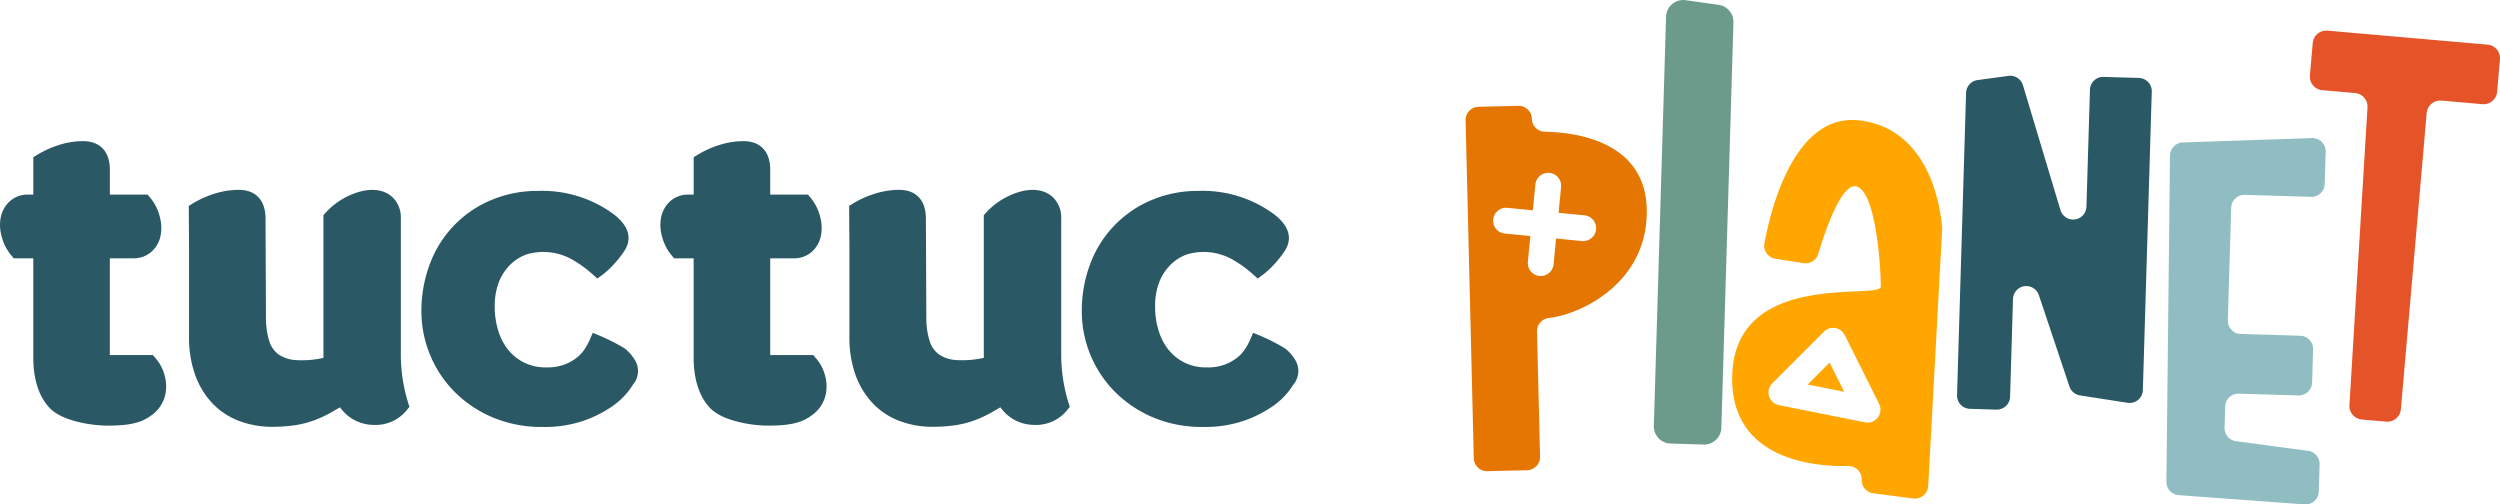
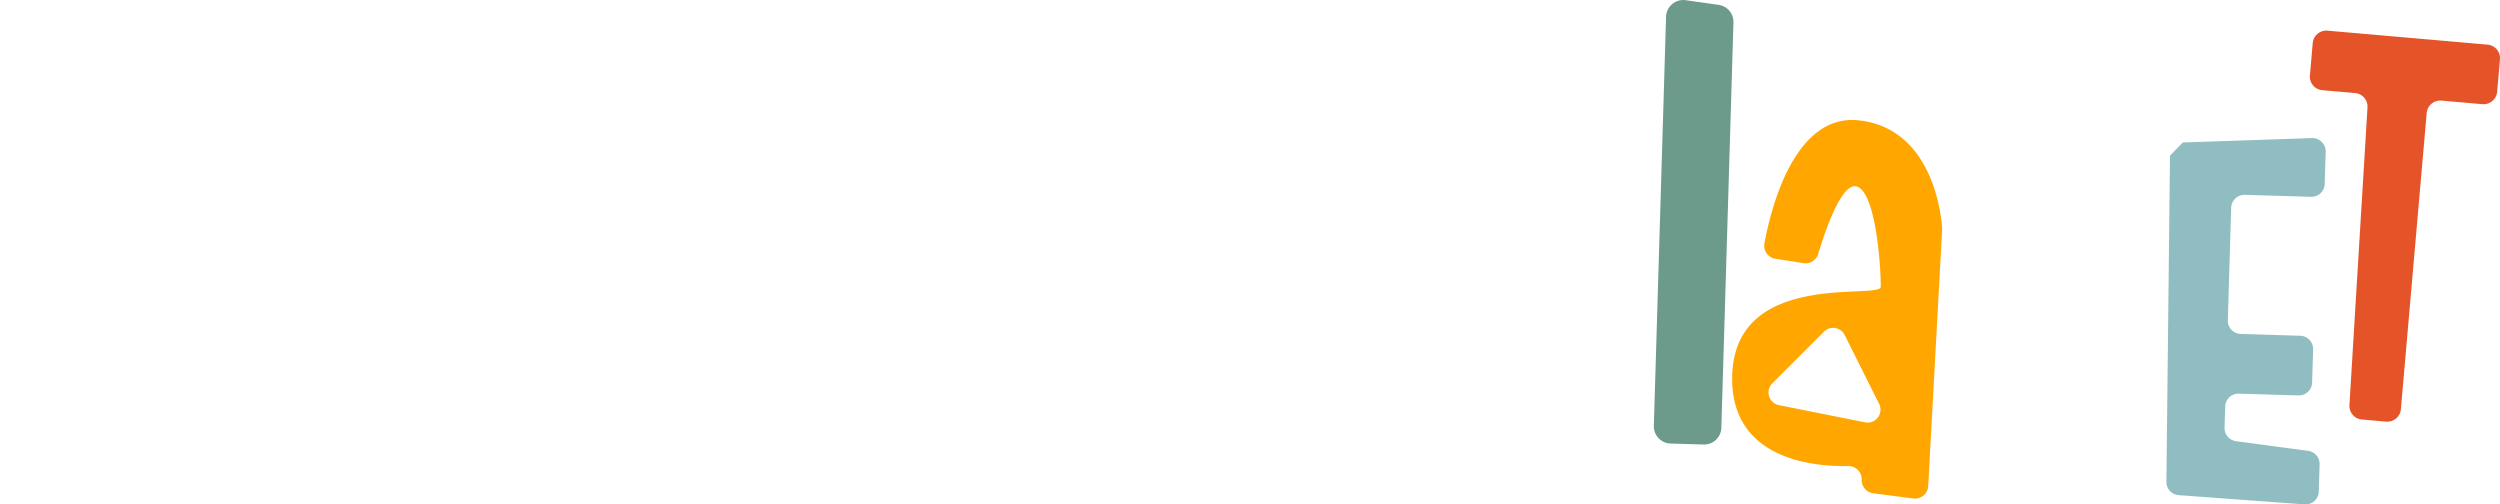
<svg xmlns="http://www.w3.org/2000/svg" width="316.629" height="63.886" viewBox="0 0 316.629 63.886">
  <g id="Grupo_1565" data-name="Grupo 1565" transform="translate(-44.121 0.13)">
    <g id="Grupo_1557" data-name="Grupo 1557" transform="translate(44.121 17.746)">
      <g id="Grupo_1556" data-name="Grupo 1556">
        <g id="Grupo_1555" data-name="Grupo 1555">
-           <path id="Trazado_431" data-name="Trazado 431" d="M185.164,65.284a14.5,14.5,0,0,1-4.033-9.951,16.775,16.775,0,0,1,1.087-6.124,14.044,14.044,0,0,1,7.762-8.045,15,15,0,0,1,5.894-1.157,15.271,15.271,0,0,1,9.635,2.974c2.434,1.893,2.028,3.6,1.269,4.714a13.184,13.184,0,0,1-1.392,1.729,10.4,10.4,0,0,1-1.261,1.158l-.708.53-.66-.592a14.634,14.634,0,0,0-2.236-1.643,7.435,7.435,0,0,0-6.051-.835,5.65,5.65,0,0,0-2.048,1.272,6.266,6.266,0,0,0-1.454,2.176,8.4,8.4,0,0,0-.551,3.206,10.119,10.119,0,0,0,.445,3.008,7.223,7.223,0,0,0,1.257,2.429,6.048,6.048,0,0,0,2.019,1.614,6.161,6.161,0,0,0,2.838.614A6.288,6.288,0,0,0,199.247,62a6.146,6.146,0,0,0,1.569-.877,4.677,4.677,0,0,0,.986-1.077,8.025,8.025,0,0,0,.608-1.09l.422-.979.986.411c.455.19.981.437,1.61.759q.853.442,1.377.766l.118.083a5.391,5.391,0,0,1,1.3,1.526,2.633,2.633,0,0,1-.027,2.629l-.081.164-.119.114a10.209,10.209,0,0,1-.685.987,9.343,9.343,0,0,1-2.122,1.946,14.878,14.878,0,0,1-3.528,1.755,15.218,15.218,0,0,1-5.146.786,15.953,15.953,0,0,1-6.517-1.279A15.143,15.143,0,0,1,185.164,65.284ZM129.176,48.159a6.014,6.014,0,0,1-1.2-2.354,5.2,5.2,0,0,1-.122-2.459,3.8,3.8,0,0,1,1.16-2.044,3.36,3.36,0,0,1,2.32-.825h.642v-4.74l.523-.314a12.175,12.175,0,0,1,2.729-1.234,10.106,10.106,0,0,1,3.043-.485c2.158,0,3.4,1.32,3.4,3.626v3.147h4.781l.324.385a6.028,6.028,0,0,1,1.2,2.356,5.321,5.321,0,0,1,.109,2.512,3.714,3.714,0,0,1-1.145,1.986,3.356,3.356,0,0,1-2.322.827h-2.948V60.8h5.455l.323.383a5.325,5.325,0,0,1,1.158,2.17,5.206,5.206,0,0,1,.1,2.423l-.032.118a4.358,4.358,0,0,1-1.766,2.552c-1.223.927-2.765,1.29-5.495,1.29-2.1,0-5.793-.59-7.345-2.218-1.39-1.46-2.095-3.63-2.095-6.448V48.542H129.5Zm23.315,15.2a14.02,14.02,0,0,1-.792-4.926v-11c0-.942-.009-2.167-.019-3.188l-.011-1.734v-.605l.517-.315a12.154,12.154,0,0,1,2.764-1.239,10.224,10.224,0,0,1,3.041-.479c2.157,0,3.395,1.319,3.395,3.623l.057,12.5a9.689,9.689,0,0,0,.41,3,3.328,3.328,0,0,0,1.158,1.7,4.407,4.407,0,0,0,2.329.74,12.457,12.457,0,0,0,3.381-.285V43.081l.279-.309a9.062,9.062,0,0,1,2.826-2.1c2.357-1.134,4.429-1.035,5.675.166a3.549,3.549,0,0,1,1.024,2.66V60.489a20.9,20.9,0,0,0,.91,6.31l.181.558-.372.455a5.068,5.068,0,0,1-3.966,1.835c-.1,0-.2,0-.306-.009a5.22,5.22,0,0,1-4.149-2.227c-.389.23-.763.445-1.126.649a14.53,14.53,0,0,1-2.06.97,12.754,12.754,0,0,1-2.4.635,19.3,19.3,0,0,1-3.019.217,11.716,11.716,0,0,1-4.084-.707,9.065,9.065,0,0,1-3.411-2.2A10.223,10.223,0,0,1,152.492,63.359Zm-83.637,0a14.007,14.007,0,0,1-.792-4.926v-11c0-.942-.009-2.167-.019-3.188l-.011-1.734v-.605l.517-.315a12.154,12.154,0,0,1,2.764-1.239,10.224,10.224,0,0,1,3.041-.479c2.157,0,3.395,1.319,3.395,3.623L77.806,56a9.689,9.689,0,0,0,.41,3,3.325,3.325,0,0,0,1.158,1.7,4.406,4.406,0,0,0,2.329.74,12.454,12.454,0,0,0,3.381-.285V43.081l.279-.309a9.059,9.059,0,0,1,2.825-2.1c2.358-1.134,4.43-1.035,5.675.166a3.547,3.547,0,0,1,1.024,2.66V60.489a20.914,20.914,0,0,0,.91,6.31l.181.558-.372.455a5.066,5.066,0,0,1-3.965,1.835c-.1,0-.205,0-.306-.009a5.222,5.222,0,0,1-4.15-2.227c-.389.23-.763.445-1.125.649a14.558,14.558,0,0,1-2.06.97,12.765,12.765,0,0,1-2.4.635,19.3,19.3,0,0,1-3.02.217,11.711,11.711,0,0,1-4.084-.707,9.063,9.063,0,0,1-3.411-2.2A10.229,10.229,0,0,1,68.855,63.359ZM45.54,48.159a6.014,6.014,0,0,1-1.2-2.354,5.2,5.2,0,0,1-.122-2.459,3.8,3.8,0,0,1,1.16-2.044,3.36,3.36,0,0,1,2.32-.825h.642v-4.74l.523-.314a12.179,12.179,0,0,1,2.73-1.234,10.1,10.1,0,0,1,3.043-.485c2.158,0,3.4,1.32,3.4,3.626v3.147h4.781l.324.385a6.035,6.035,0,0,1,1.2,2.356,5.328,5.328,0,0,1,.109,2.512A3.715,3.715,0,0,1,63.3,47.715a3.355,3.355,0,0,1-2.322.827H58.031V60.8h5.456l.323.383a5.332,5.332,0,0,1,1.158,2.17,5.206,5.206,0,0,1,.1,2.423l-.032.118a4.359,4.359,0,0,1-1.766,2.552c-1.222.927-2.765,1.29-5.494,1.29-2.1,0-5.793-.59-7.345-2.218-1.389-1.46-2.094-3.63-2.094-6.448V48.542H45.862Zm55.987,17.125a14.506,14.506,0,0,1-4.032-9.951,16.764,16.764,0,0,1,1.087-6.124,14.04,14.04,0,0,1,7.761-8.045,15,15,0,0,1,5.894-1.157,15.269,15.269,0,0,1,9.635,2.974c2.434,1.893,2.028,3.6,1.269,4.714a13.183,13.183,0,0,1-1.392,1.729,10.438,10.438,0,0,1-1.261,1.158l-.708.53-.66-.592a14.662,14.662,0,0,0-2.236-1.643,7.435,7.435,0,0,0-6.051-.835,5.645,5.645,0,0,0-2.048,1.272,6.253,6.253,0,0,0-1.454,2.176,8.386,8.386,0,0,0-.551,3.206,10.119,10.119,0,0,0,.445,3.008,7.223,7.223,0,0,0,1.256,2.429,6.05,6.05,0,0,0,2.019,1.614,6.16,6.16,0,0,0,2.838.614A6.283,6.283,0,0,0,115.61,62a6.158,6.158,0,0,0,1.569-.877,4.688,4.688,0,0,0,.986-1.077,8.084,8.084,0,0,0,.608-1.09l.422-.979.986.411c.455.19.981.437,1.611.759q.852.442,1.377.766l.118.083a5.386,5.386,0,0,1,1.3,1.526,2.635,2.635,0,0,1-.027,2.629l-.082.164-.119.114a10.166,10.166,0,0,1-.684.987,9.365,9.365,0,0,1-2.122,1.946,14.884,14.884,0,0,1-3.529,1.755,15.213,15.213,0,0,1-5.146.786,15.951,15.951,0,0,1-6.516-1.279A15.152,15.152,0,0,1,101.526,65.284Z" transform="translate(-44.121 -33.704)" fill="#2b5865" />
-         </g>
+           </g>
      </g>
    </g>
    <g id="Grupo_1564" data-name="Grupo 1564" transform="translate(229.743 0.373)">
      <g id="Grupo_1563" data-name="Grupo 1563">
        <g id="Grupo_1558" data-name="Grupo 1558" transform="translate(24.337)">
          <path id="Trazado_432" data-name="Trazado 432" d="M448.49,2l-1.549,51.814a1.683,1.683,0,0,0,1.631,1.731l4.189.125a1.682,1.682,0,0,0,1.731-1.631L456.027,2.7A1.683,1.683,0,0,0,454.581.98L450.406.39A1.682,1.682,0,0,0,448.49,2Z" transform="translate(-446.94 -0.373)" fill="#6d9b8b" stroke="#6d9b8b" stroke-miterlimit="10" stroke-width="1" />
        </g>
        <g id="Grupo_1559" data-name="Grupo 1559" transform="translate(62.241 9.091)">
-           <path id="Trazado_433" data-name="Trazado 433" d="M520.808,19.979l-1.144,38.285A1.682,1.682,0,0,0,521.3,60l3.349.1a1.682,1.682,0,0,0,1.732-1.631l.37-12.384a1.682,1.682,0,0,1,3.276-.484L533.9,57.172a1.681,1.681,0,0,0,1.336,1.128l6.022.936a1.681,1.681,0,0,0,1.939-1.612l1.13-37.8a1.682,1.682,0,0,0-1.631-1.732l-4.468-.133a1.682,1.682,0,0,0-1.732,1.631l-.443,14.806a1.682,1.682,0,0,1-3.292.434L528.01,19.013a1.681,1.681,0,0,0-1.837-1.183l-3.91.532A1.682,1.682,0,0,0,520.808,19.979Z" transform="translate(-519.664 -17.815)" fill="#2b5865" />
-         </g>
+           </g>
        <g id="Grupo_1560" data-name="Grupo 1560" transform="translate(88.756 16.99)">
-           <path id="Trazado_434" data-name="Trazado 434" d="M570.988,35.188l-.455,41.3a1.682,1.682,0,0,0,1.559,1.7l15.943,1.172a1.683,1.683,0,0,0,1.8-1.627l.1-3.44a1.682,1.682,0,0,0-1.458-1.717l-9.12-1.22a1.682,1.682,0,0,1-1.458-1.717l.08-2.675a1.682,1.682,0,0,1,1.732-1.631l7.545.226a1.683,1.683,0,0,0,1.732-1.631l.125-4.188A1.682,1.682,0,0,0,587.487,58l-7.544-.226a1.682,1.682,0,0,1-1.631-1.732l.426-14.256a1.683,1.683,0,0,1,1.731-1.631l8.383.251a1.682,1.682,0,0,0,1.732-1.631l.122-4.078a1.682,1.682,0,0,0-1.738-1.731l-16.354.554A1.682,1.682,0,0,0,570.988,35.188Z" transform="translate(-570.533 -32.97)" fill="#90bdc1" />
+           <path id="Trazado_434" data-name="Trazado 434" d="M570.988,35.188l-.455,41.3a1.682,1.682,0,0,0,1.559,1.7l15.943,1.172a1.683,1.683,0,0,0,1.8-1.627l.1-3.44a1.682,1.682,0,0,0-1.458-1.717l-9.12-1.22a1.682,1.682,0,0,1-1.458-1.717l.08-2.675a1.682,1.682,0,0,1,1.732-1.631l7.545.226a1.683,1.683,0,0,0,1.732-1.631l.125-4.188A1.682,1.682,0,0,0,587.487,58l-7.544-.226a1.682,1.682,0,0,1-1.631-1.732l.426-14.256a1.683,1.683,0,0,1,1.731-1.631l8.383.251a1.682,1.682,0,0,0,1.732-1.631l.122-4.078a1.682,1.682,0,0,0-1.738-1.731l-16.354.554Z" transform="translate(-570.533 -32.97)" fill="#90bdc1" />
        </g>
        <g id="Grupo_1561" data-name="Grupo 1561" transform="translate(106.926 3.373)">
          <path id="Trazado_435" data-name="Trazado 435" d="M605.758,8.421l-.358,4.1a1.727,1.727,0,0,0,1.57,1.87l4.149.362a1.726,1.726,0,0,1,1.574,1.825l-2.287,37.691A1.727,1.727,0,0,0,611.98,56.1l3.071.267a1.727,1.727,0,0,0,1.87-1.57L620.19,17.28a1.727,1.727,0,0,1,1.87-1.57l5.182.452a1.727,1.727,0,0,0,1.87-1.57l.358-4.1a1.726,1.726,0,0,0-1.57-1.87L607.628,6.851A1.726,1.726,0,0,0,605.758,8.421Z" transform="translate(-605.394 -6.844)" fill="#e55329" />
        </g>
-         <path id="Trazado_436" data-name="Trazado 436" d="M410.287,28.4a1.677,1.677,0,0,1-1.647-1.64h0a1.683,1.683,0,0,0-1.723-1.641l-5.028.122a1.682,1.682,0,0,0-1.641,1.722l1.037,42.788a1.683,1.683,0,0,0,1.723,1.641l5.028-.122a1.682,1.682,0,0,0,1.641-1.722L409.293,53.7a1.674,1.674,0,0,1,1.491-1.709c4.021-.437,12.633-4.442,12.406-13.832C422.981,29.525,414.02,28.465,410.287,28.4Zm4.851,13.851c-.053,0-.106,0-.161-.007l-3.27-.317-.317,3.27a1.637,1.637,0,0,1-1.627,1.478c-.053,0-.106,0-.159-.008a1.636,1.636,0,0,1-1.471-1.787l.317-3.27-3.27-.317a1.637,1.637,0,0,1,.316-3.258l3.27.318.317-3.27a1.636,1.636,0,1,1,3.257.316l-.317,3.27,3.271.318a1.636,1.636,0,0,1-.156,3.265Z" transform="translate(-400.249 -12.219)" fill="#e57601" />
        <g id="Grupo_1562" data-name="Grupo 1562" transform="translate(33.759 14.693)">
-           <path id="Trazado_437" data-name="Trazado 437" d="M483.357,90.289l4.63.926-1.852-3.7Z" transform="translate(-473.798 -56.785)" fill="#ffa600" />
          <path id="Trazado_438" data-name="Trazado 438" d="M481.106,28.612c-8.152-.925-11.156,11.03-12,15.564a1.678,1.678,0,0,0,1.4,1.963l3.548.551a1.677,1.677,0,0,0,1.867-1.173c.869-2.9,3.007-9.223,4.935-8.516,2.492.914,3.03,11.007,2.98,12.685s-18.408-2.23-18.809,11.194c-.321,10.734,10.392,11.6,14.7,11.511a1.677,1.677,0,0,1,1.7,1.732,1.682,1.682,0,0,0,1.464,1.718l5.057.659a1.682,1.682,0,0,0,1.9-1.577l1.764-32.474a1.466,1.466,0,0,0,0-.178C491.542,41.143,490.651,29.7,481.106,28.612Zm2.361,37.633a1.638,1.638,0,0,1-1.3.643,1.6,1.6,0,0,1-.321-.032l-10.909-2.182a1.636,1.636,0,0,1-.836-2.761l6.545-6.546a1.636,1.636,0,0,1,2.621.425l4.364,8.727A1.636,1.636,0,0,1,483.467,66.246Z" transform="translate(-465.019 -28.561)" fill="#ffa600" />
        </g>
      </g>
    </g>
  </g>
</svg>